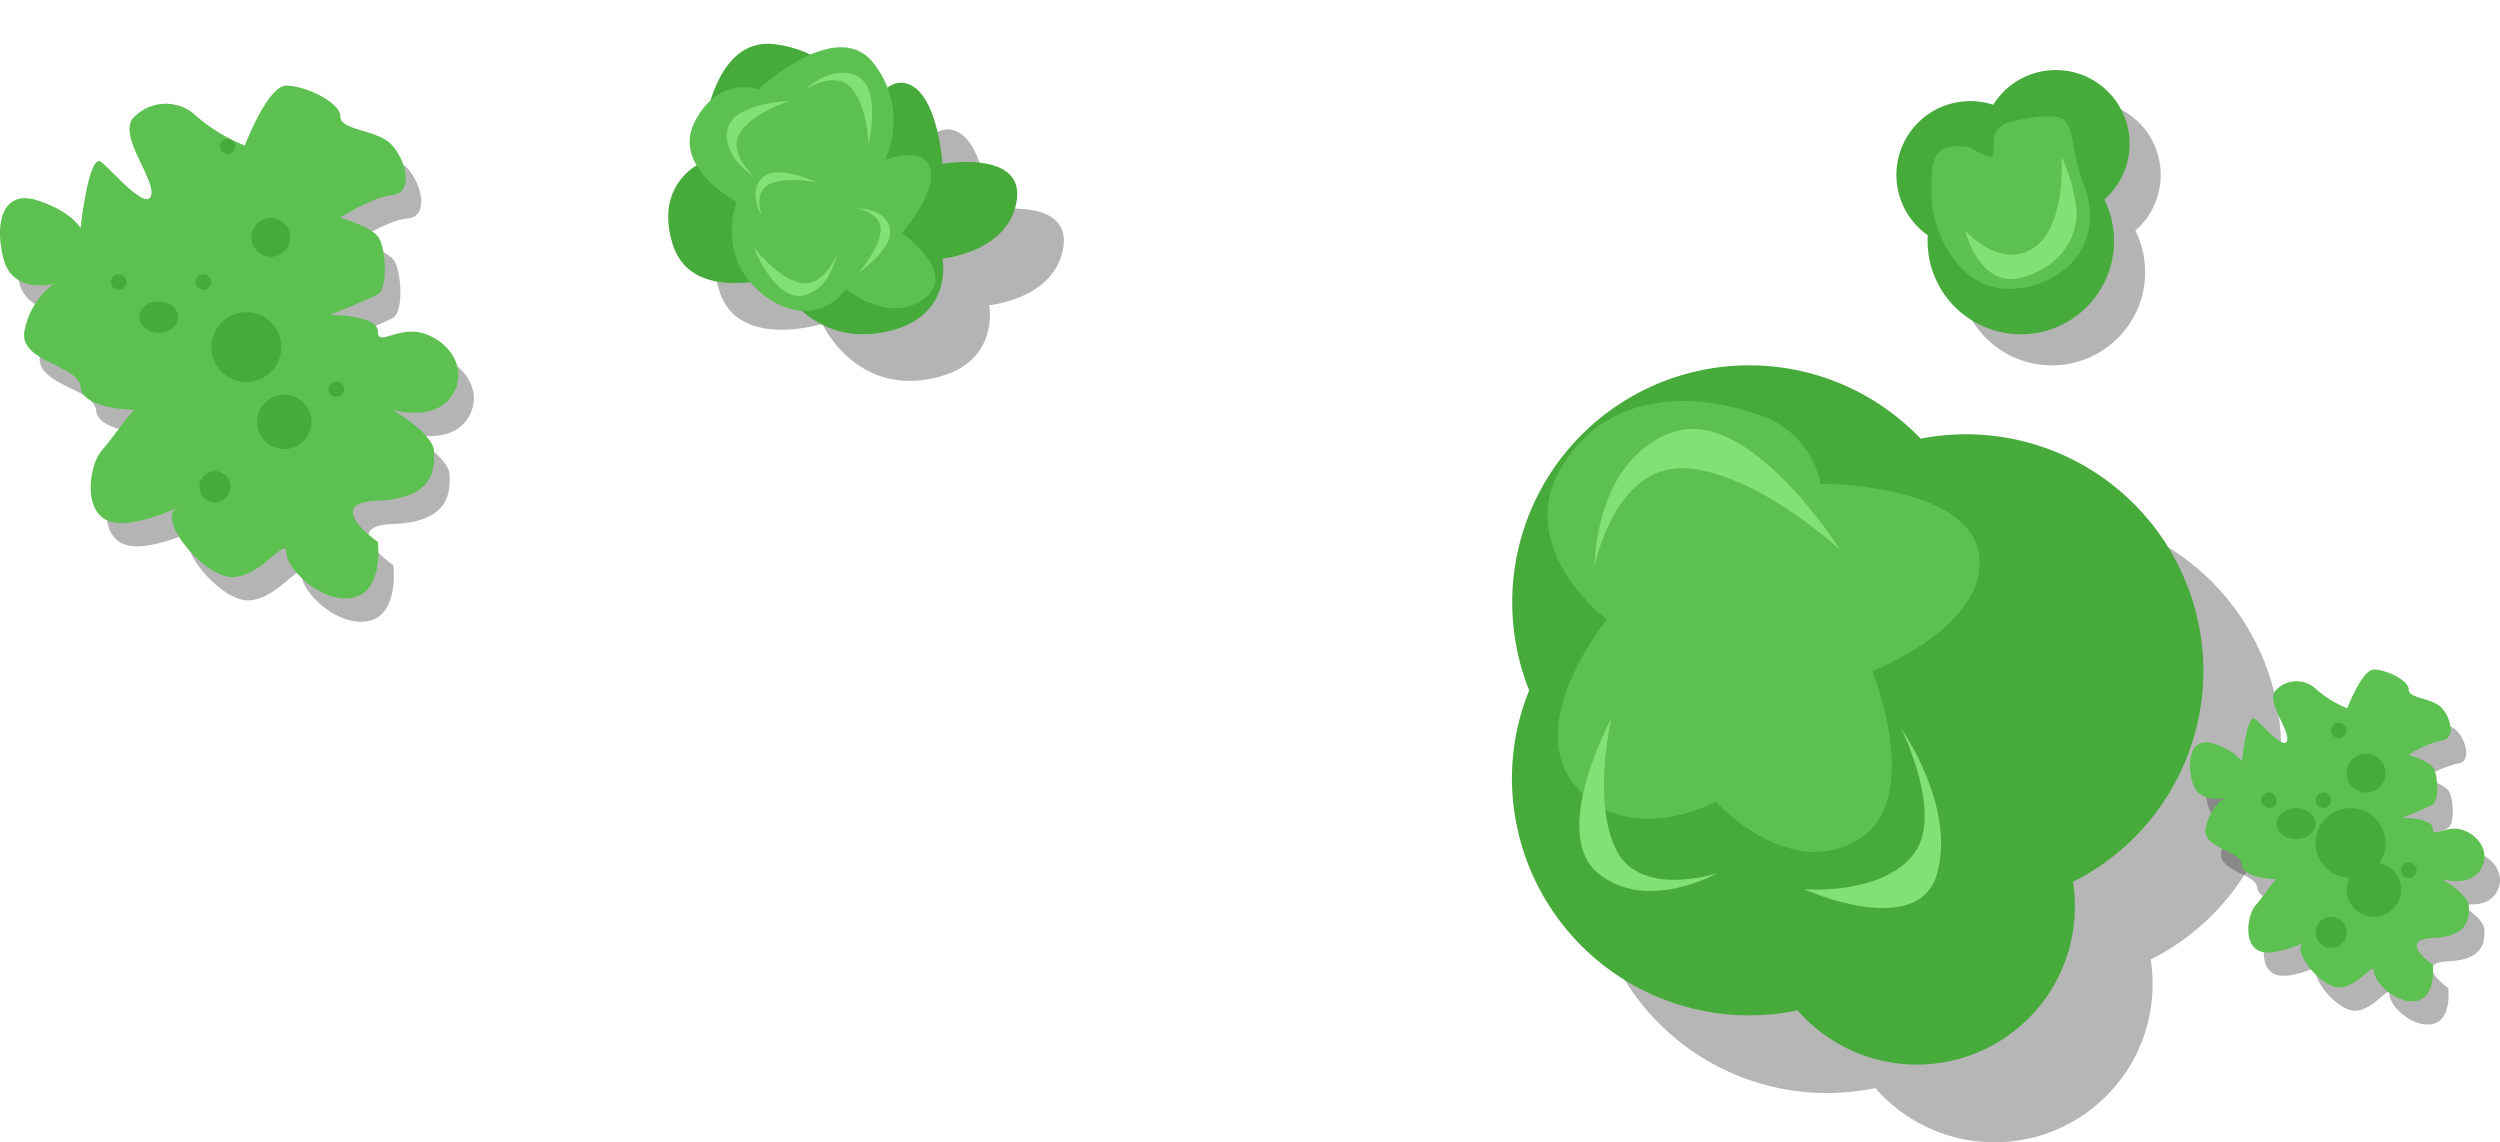
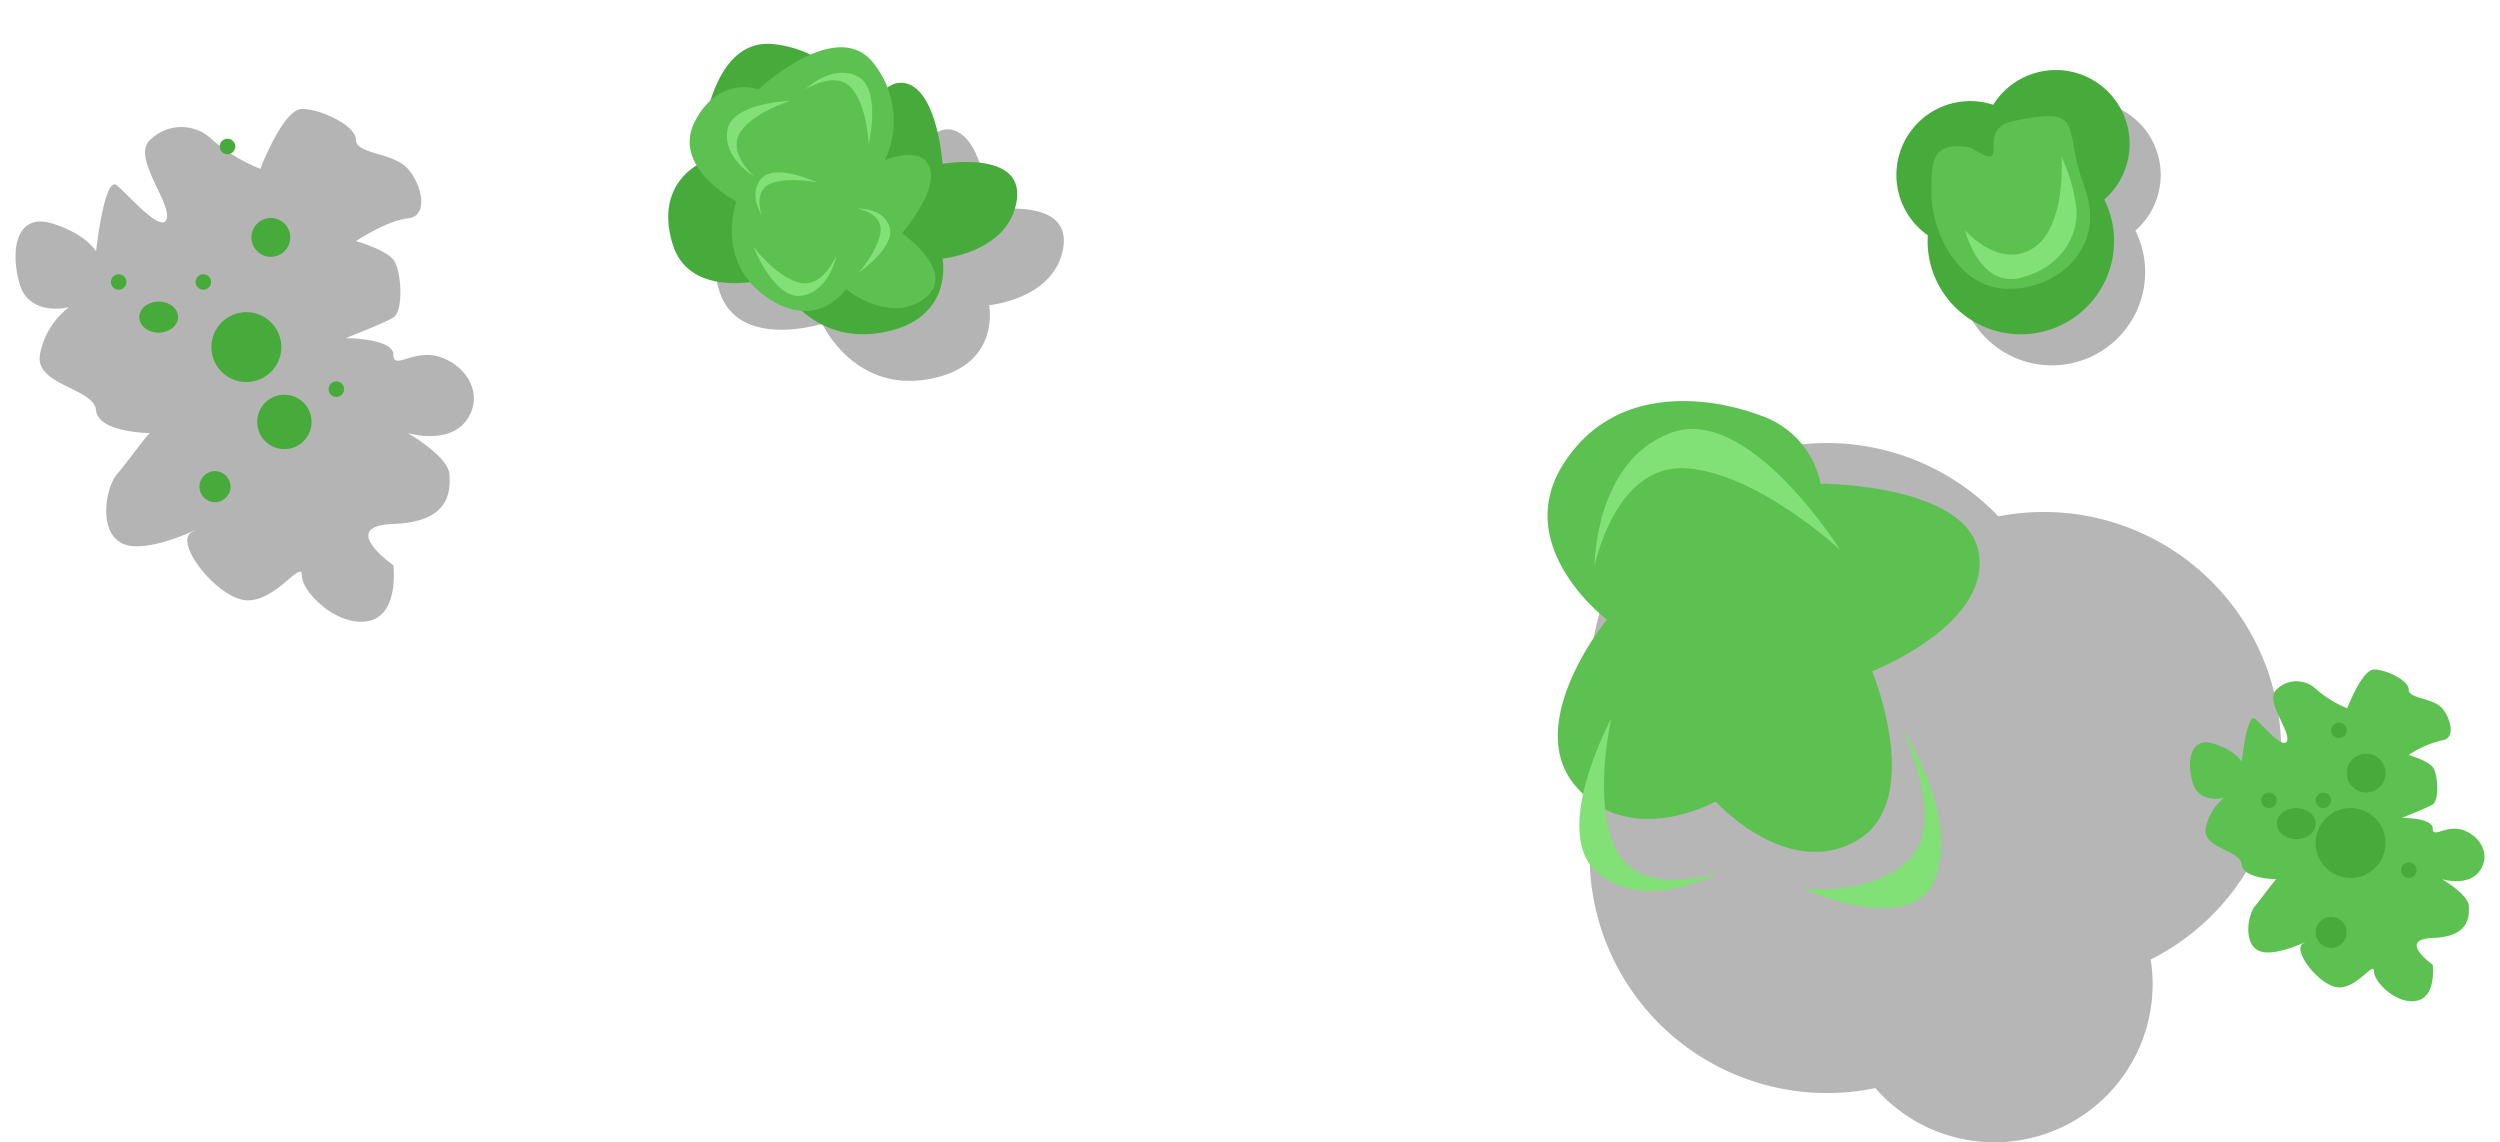
<svg xmlns="http://www.w3.org/2000/svg" height="147.023" viewBox="0 0 321.769 147.023" width="321.769">
  <g transform="translate(194.597 47.022)">
    <path d="m36.772 83.021a30.55 30.55 0 0 1 -36.772-29.781 30.26 30.26 0 0 1 2.218-11.409 30.506 30.506 0 0 1 50.389-32.393 30.55 30.55 0 0 1 36.393 29.862 30.414 30.414 0 0 1 -16.788 27.174 20.349 20.349 0 0 1 -35.44 16.547z" fill="#444" opacity=".39" transform="translate(10 10)" />
-     <path d="m36.772 83.021a30.55 30.55 0 0 1 -36.772-29.781 30.26 30.26 0 0 1 2.218-11.409 30.506 30.506 0 0 1 50.389-32.393 30.55 30.55 0 0 1 36.393 29.862 30.414 30.414 0 0 1 -16.788 27.174 20.349 20.349 0 0 1 -35.44 16.547z" fill="#47ab3c" />
    <path d="m4002.22-5691.271s-12.309-9.291-5.672-19.911 19.066-8.81 25.7-6.275a11.682 11.682 0 0 1 7.482 8.688s19.187 0 20.394 9.171-13.757 14.963-13.757 14.963 6.879 16.773-2.051 21.841-18.1-5.068-18.1-5.068-10.981 6.155-17.98-1.931 3.984-21.478 3.984-21.478z" fill="#5cc151" transform="translate(-3990 5724)" />
    <g fill="#81e177">
      <path d="m4002.8-5689.667s-8 14.747-1.726 19.923 15.374 0 15.374 0-9.883 3.294-13.021-2.981-.627-16.942-.627-16.942z" transform="translate(-3990 5735.098)" />
      <path d="m5.331 0s-10.331 19.471-2.231 26.307 19.853 0 19.853 0-12.76 4.348-16.811-3.937-.811-22.37-.811-22.37z" transform="matrix(-.5 .866 -.866 -.5 44.893 19.12)" />
      <path d="m5.165 0s-10.01 12.674-2.159 17.124 19.235 0 19.235 0-12.366 2.83-16.291-2.563-.785-14.561-.785-14.561z" transform="matrix(-.242 -.97 .97 -.242 38.85 72.437)" />
    </g>
  </g>
-   <path d="m4042.071-5898.844s1.891-4.986 3.438-4.986 4.47 1.377 4.47 2.579 3.095 1.031 4.3 2.407 1.72 3.955 0 4.126a12.906 12.906 0 0 0 -4.3 1.892s2.407.687 3.095 1.547.86 4.3 0 4.813-3.954 1.72-3.954 1.72 3.954 0 3.954 1.375 1.76-.6 3.992.239 3.515 3.236 2.026 5.262-4.814 1.031-4.814 1.031 3.365 1.954 3.439 3.438 0 3.953-4.643 4.126 0 3.438 0 3.438.516 4.127-2.063 4.643-5.5-2.407-5.5-3.782-2.062 2.063-4.47 2.063-6.189-4.813-4.642-5.673-3.214 1.8-5.5 1.031-1.654-4.708-.687-5.846 2.579-3.438 2.751-3.438-4.3 0-4.47-1.892-5.071-2.058-4.642-4.641a6.433 6.433 0 0 1 2.407-3.955s-3.353.887-4.127-2.062-.1-5.8 2.741-4.9 3.62 2.324 3.62 2.324.688-6.36 1.719-5.5 3.783 4.127 4.127 2.751-2.923-5.157-1.376-6.533a3.632 3.632 0 0 1 5.158 0 14.246 14.246 0 0 0 3.951 2.403z" fill="#444" opacity=".4" transform="translate(-3737.963 5993.003)" />
  <path d="m4042.071-5898.844s1.891-4.986 3.438-4.986 4.47 1.377 4.47 2.579 3.095 1.031 4.3 2.407 1.72 3.955 0 4.126a12.906 12.906 0 0 0 -4.3 1.892s2.407.687 3.095 1.547.86 4.3 0 4.813-3.954 1.72-3.954 1.72 3.954 0 3.954 1.375 1.76-.6 3.992.239 3.515 3.236 2.026 5.262-4.814 1.031-4.814 1.031 3.365 1.954 3.439 3.438 0 3.953-4.643 4.126 0 3.438 0 3.438.516 4.127-2.063 4.643-5.5-2.407-5.5-3.782-2.062 2.063-4.47 2.063-6.189-4.813-4.642-5.673-3.214 1.8-5.5 1.031-1.654-4.708-.687-5.846 2.579-3.438 2.751-3.438-4.3 0-4.47-1.892-5.071-2.058-4.642-4.641a6.433 6.433 0 0 1 2.407-3.955s-3.353.887-4.127-2.062-.1-5.8 2.741-4.9 3.62 2.324 3.62 2.324.688-6.36 1.719-5.5 3.783 4.127 4.127 2.751-2.923-5.157-1.376-6.533a3.632 3.632 0 0 1 5.158 0 14.246 14.246 0 0 0 3.951 2.403z" fill="#5cc151" transform="translate(-3739.963 5990.003)" />
  <g fill="#47ab3c">
    <ellipse cx="295.537" cy="106.003" rx="2.5" ry="2" />
    <circle cx="302.537" cy="108.503" r="4.5" />
    <circle cx="301.037" cy="94.003" r="1" />
    <circle cx="304.537" cy="99.503" r="2.5" />
    <circle cx="300.037" cy="120.003" r="2" />
    <circle cx="292.037" cy="103.003" r="1" />
    <circle cx="310.037" cy="112.003" r="1" />
-     <circle cx="305.537" cy="114.503" r="3.5" />
    <circle cx="299.037" cy="103.003" r="1" />
  </g>
  <path d="m4053.334-5896.123s2.941-7.708 5.35-7.708 6.957 2.128 6.957 3.987 4.816 1.594 6.689 3.721 2.676 6.113 0 6.378-6.689 2.923-6.689 2.923 3.746 1.062 4.816 2.393 1.339 6.643 0 7.439-6.154 2.659-6.154 2.659 6.154 0 6.154 2.124 2.739-.923 6.213.371 5.471 5 3.153 8.133-7.493 1.595-7.493 1.595 5.236 3.021 5.353 5.314 0 6.11-7.226 6.377 0 5.315 0 5.315.8 6.38-3.212 7.178-8.562-3.723-8.562-5.847-3.21 3.188-6.957 3.188-9.633-7.44-7.225-8.769-5 2.787-8.563 1.594-2.573-7.277-1.069-9.036 4.015-5.314 4.282-5.314-6.69 0-6.957-2.924-7.892-3.181-7.225-7.175a9.942 9.942 0 0 1 3.747-6.113s-5.219 1.371-6.423-3.187-.163-8.958 4.266-7.579 5.635 3.593 5.635 3.593 1.07-9.832 2.675-8.5 5.888 6.38 6.423 4.253-4.549-7.972-2.141-10.1a5.678 5.678 0 0 1 8.027 0 22.224 22.224 0 0 0 6.156 3.717z" fill="#444" opacity=".4" transform="translate(-4019.829 5917.853)" />
-   <path d="m4053.334-5896.123s2.941-7.708 5.35-7.708 6.957 2.128 6.957 3.987 4.816 1.594 6.689 3.721 2.676 6.113 0 6.378-6.689 2.923-6.689 2.923 3.746 1.062 4.816 2.393 1.339 6.643 0 7.439-6.154 2.659-6.154 2.659 6.154 0 6.154 2.124 2.739-.923 6.213.371 5.471 5 3.153 8.133-7.493 1.595-7.493 1.595 5.236 3.021 5.353 5.314 0 6.11-7.226 6.377 0 5.315 0 5.315.8 6.38-3.212 7.178-8.562-3.723-8.562-5.847-3.21 3.188-6.957 3.188-9.633-7.44-7.225-8.769-5 2.787-8.563 1.594-2.573-7.277-1.069-9.036 4.015-5.314 4.282-5.314-6.69 0-6.957-2.924-7.892-3.181-7.225-7.175a9.942 9.942 0 0 1 3.747-6.113s-5.219 1.371-6.423-3.187-.163-8.958 4.266-7.579 5.635 3.593 5.635 3.593 1.07-9.832 2.675-8.5 5.888 6.38 6.423 4.253-4.549-7.972-2.141-10.1a5.678 5.678 0 0 1 8.027 0 22.224 22.224 0 0 0 6.156 3.717z" fill="#5cc151" transform="translate(-4021.829 5914.853)" />
  <ellipse cx="20.421" cy="40.816" fill="#47ab3c" rx="2.5" ry="2" />
  <circle cx="31.707" cy="44.674" fill="#47ab3c" r="4.5" />
  <circle cx="29.281" cy="18.852" fill="#47ab3c" r="1" />
  <circle cx="34.859" cy="30.553" fill="#47ab3c" r="2.5" />
  <circle cx="27.67" cy="62.64" fill="#47ab3c" r="2" />
  <circle cx="15.274" cy="36.294" fill="#47ab3c" r="1" />
  <circle cx="43.289" cy="50.093" fill="#47ab3c" r="1" />
  <circle cx="36.6" cy="54.304" fill="#47ab3c" r="3.5" />
  <circle cx="26.169" cy="36.294" fill="#47ab3c" r="1" />
  <g transform="translate(244.097 9.022)">
    <path d="m4 22q0-.371.022-.737a9.5 9.5 0 0 1 8.421-16.8 9.5 9.5 0 1 1 14.3 12.192 12 12 0 1 1 -22.743 5.345z" fill="#444" opacity=".4" transform="translate(4 4)" />
    <path d="m4 22q0-.371.022-.737a9.5 9.5 0 0 1 8.421-16.8 9.5 9.5 0 1 1 14.3 12.192 12 12 0 1 1 -22.743 5.345z" fill="#47ab3c" />
    <path d="m12 3.563c9.661-2.051 6.282.824 9.178 8.437s-3.146 13.163-9.773 13.163-10.257-7.844-9.895-13.163c0-3.062 0-5.9 4.947-5.057 5.912 3.62.343-2.277 5.543-3.38z" fill="#5cc151" transform="translate(3 3)" />
    <path d="m4017.682-5885s1.842 7.465 7.175 6.108 7.369-5.526 7.175-8.726a22.494 22.494 0 0 0 -1.939-6.884s.679 9.114-3.685 11.829-8.726-2.327-8.726-2.327z" fill="#81e177" transform="translate(-4008.863 5905.619)" />
  </g>
  <path d="m3937.279-5879.273s.53-16.7 9.809-15.377a14.255 14.255 0 0 1 11.665 9.279s2.386-5.832 5.833-3.977 3.977 10.074 3.977 10.074 10.6-1.856 9.544 4.772-9.544 7.423-9.544 7.423 1.591 7.954-7.954 9.544-13.521-7.158-13.521-7.158-10.87 3.447-13.256-4.242 3.447-10.338 3.447-10.338z" fill="#444" opacity=".4" transform="translate(-3841.255 5906.362)" />
  <path d="m3937.279-5879.273s.53-16.7 9.809-15.377a14.255 14.255 0 0 1 11.665 9.279s2.386-5.832 5.833-3.977 3.977 10.074 3.977 10.074 10.6-1.856 9.544 4.772-9.544 7.423-9.544 7.423 1.591 7.954-7.954 9.544-13.521-7.158-13.521-7.158-10.87 3.447-13.256-4.242 3.447-10.338 3.447-10.338z" fill="#47ab3c" transform="translate(-3847.255 5900.362)" />
  <path d="m3.361 12.918s.439-13.963 8.201-12.855a11.918 11.918 0 0 1 9.753 7.758s1.995-4.876 4.876-3.321 3.325 8.422 3.325 8.422 8.866-1.552 7.98 3.99-7.98 6.207-7.98 6.207 1.33 6.65-6.65 7.979-11.3-5.984-11.3-5.984-9.091 2.878-11.087-3.551 2.882-8.645 2.882-8.645z" fill="#5cc151" transform="matrix(.707 .707 -.707 .707 104.368 0)" />
  <path d="m1.841 0s-3.569 6.578-.77 8.887 6.857 0 6.857 0-4.408 1.469-5.808-1.33-.279-7.557-.279-7.557z" fill="#81e177" transform="matrix(.643 -.766 .766 .643 95.775 33.157)" />
  <path d="m1.841 0s-3.569 6.578-.77 8.887 6.857 0 6.857 0-4.408 1.469-5.808-1.33-.279-7.557-.279-7.557z" fill="#81e177" transform="matrix(-.966 .259 -.259 -.966 113.577 18.067)" />
  <path d="m1.841 0s-3.569 6.578-.77 8.887 6.857 0 6.857 0-4.408 1.469-5.808-1.33-.279-7.557-.279-7.557z" fill="#81e177" transform="matrix(.5 .866 -.866 .5 100.774 11.394)" />
  <path d="m1.286 0s-2.493 5.25-.537 7.093 4.79 0 4.79 0-3.08 1.173-4.057-1.061-.196-6.032-.196-6.032z" fill="#81e177" transform="matrix(-.866 -.5 .5 -.866 111.605 35.766)" />
  <path d="m1.286 0s-2.493 5.25-.537 7.093 4.79 0 4.79 0-3.08 1.173-4.057-1.061-.196-6.032-.196-6.032z" fill="#81e177" transform="matrix(0 1 -1 0 105.142 22.186)" />
</svg>